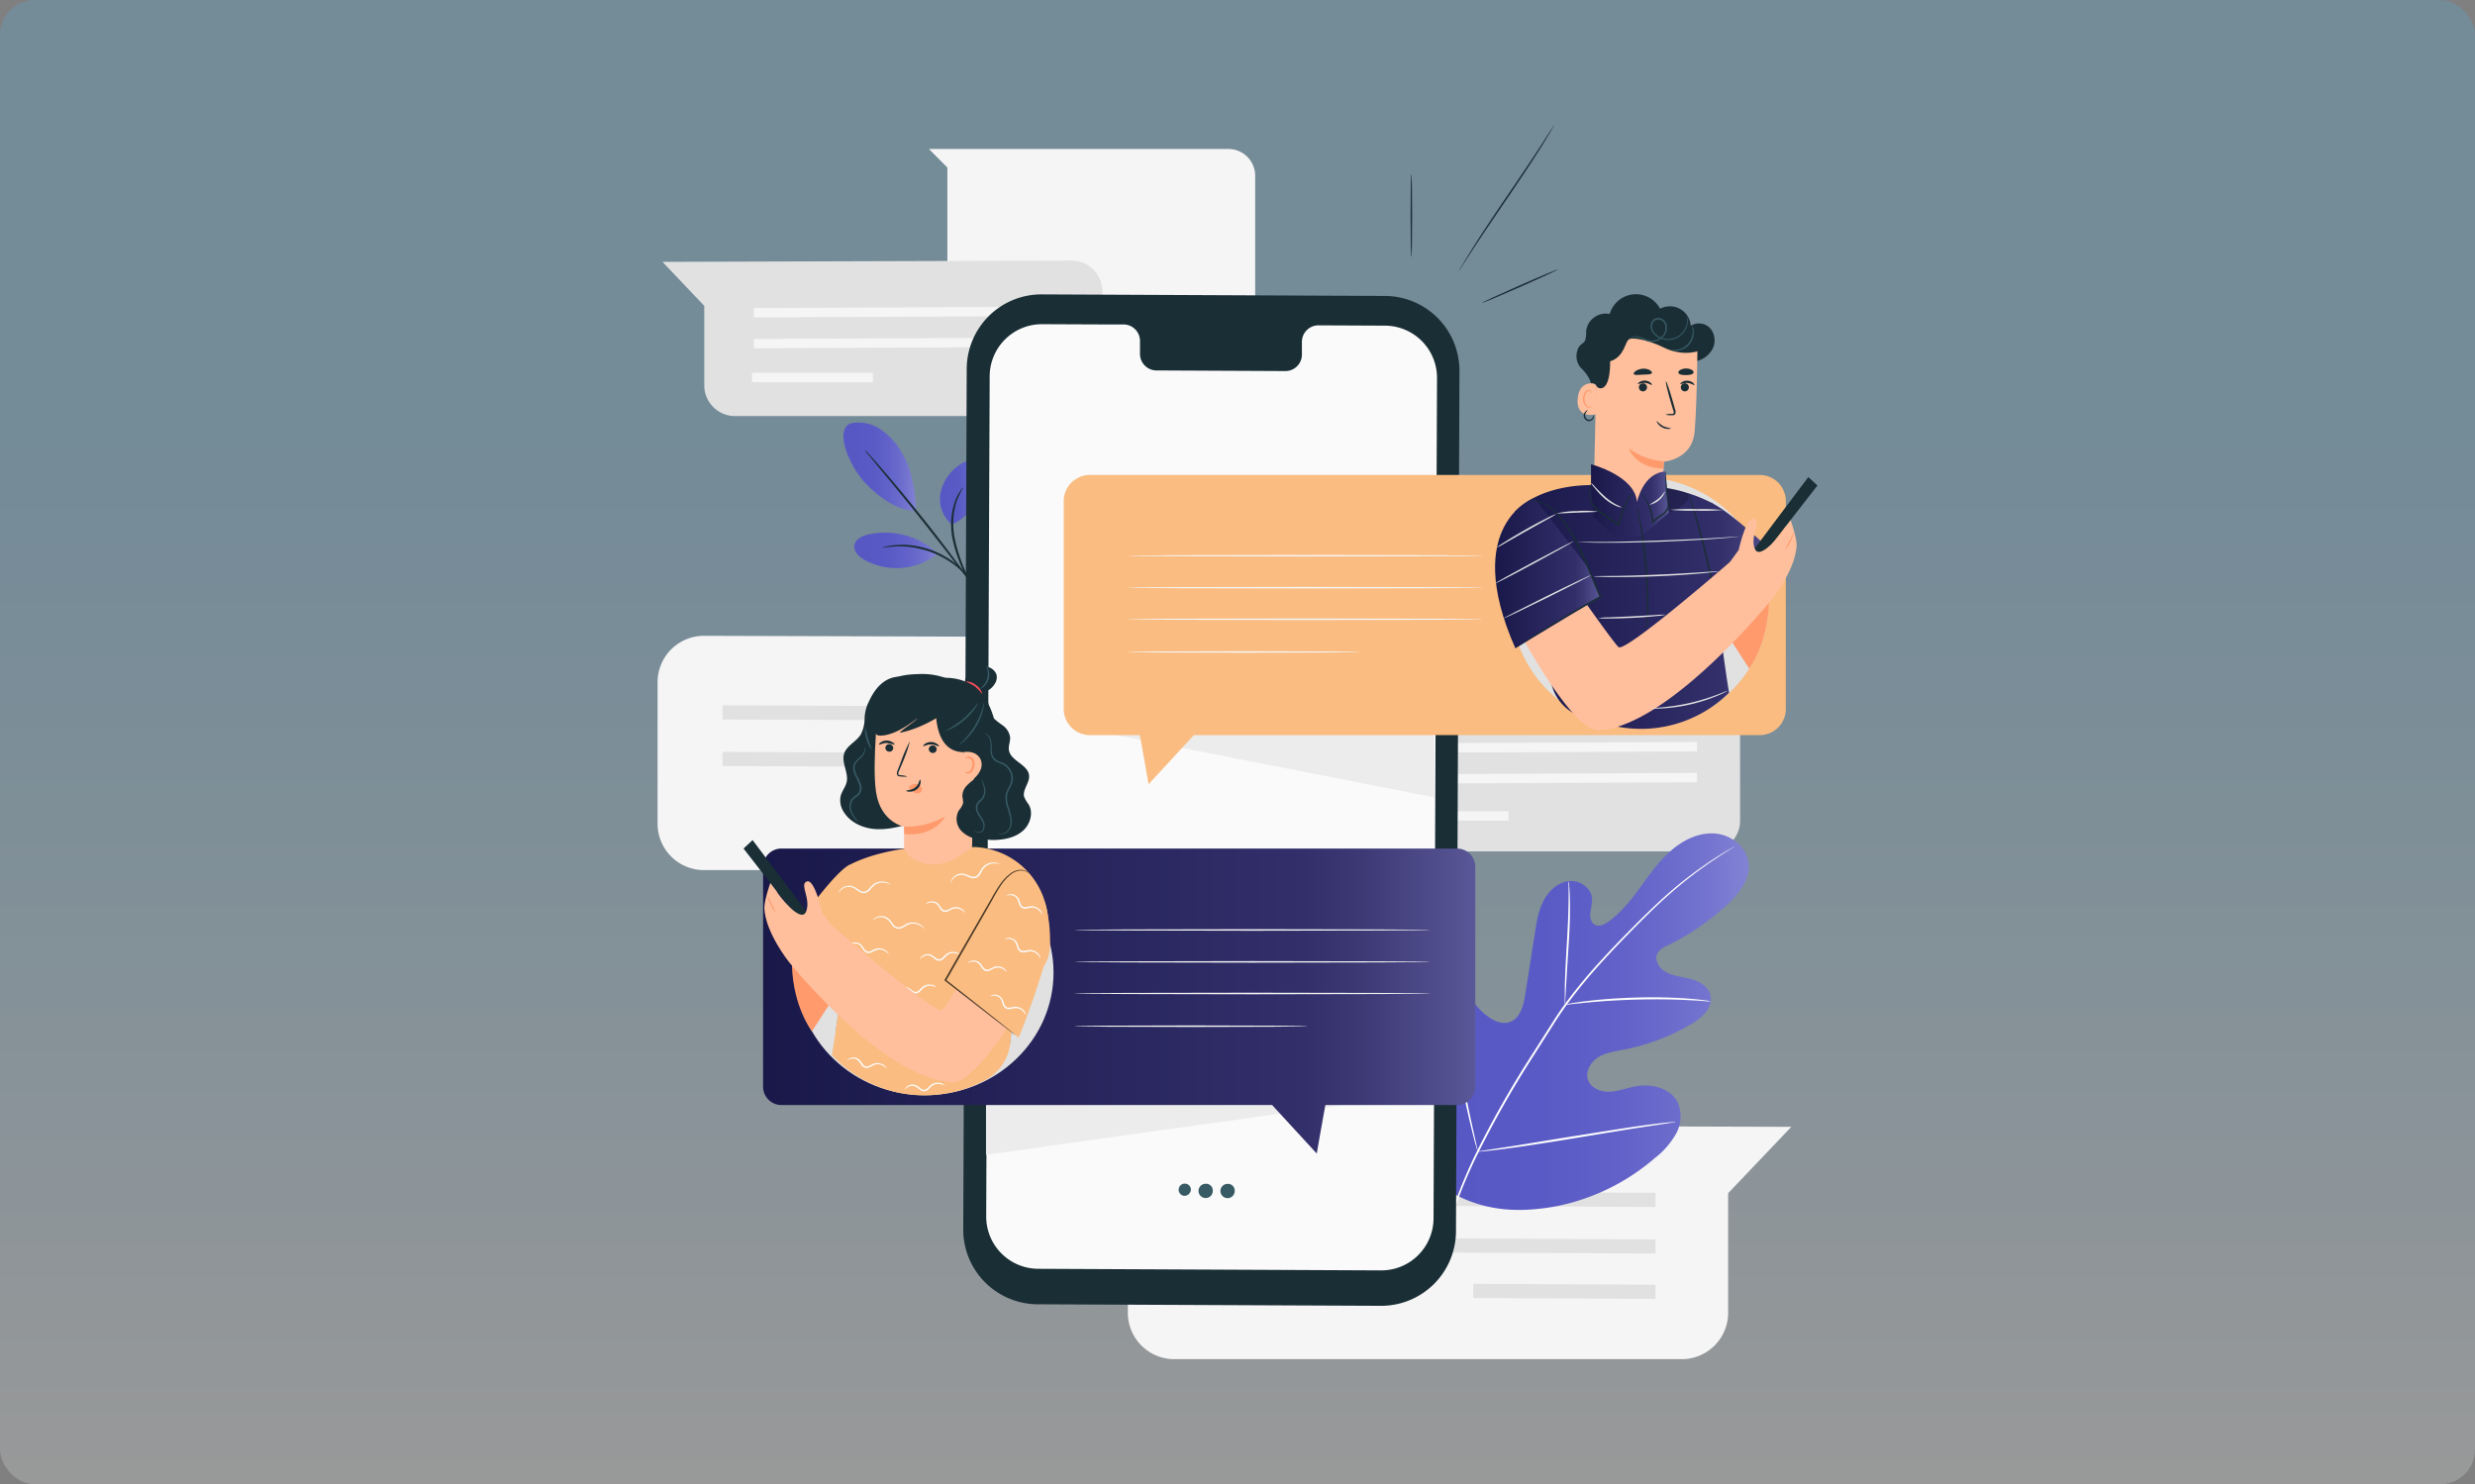
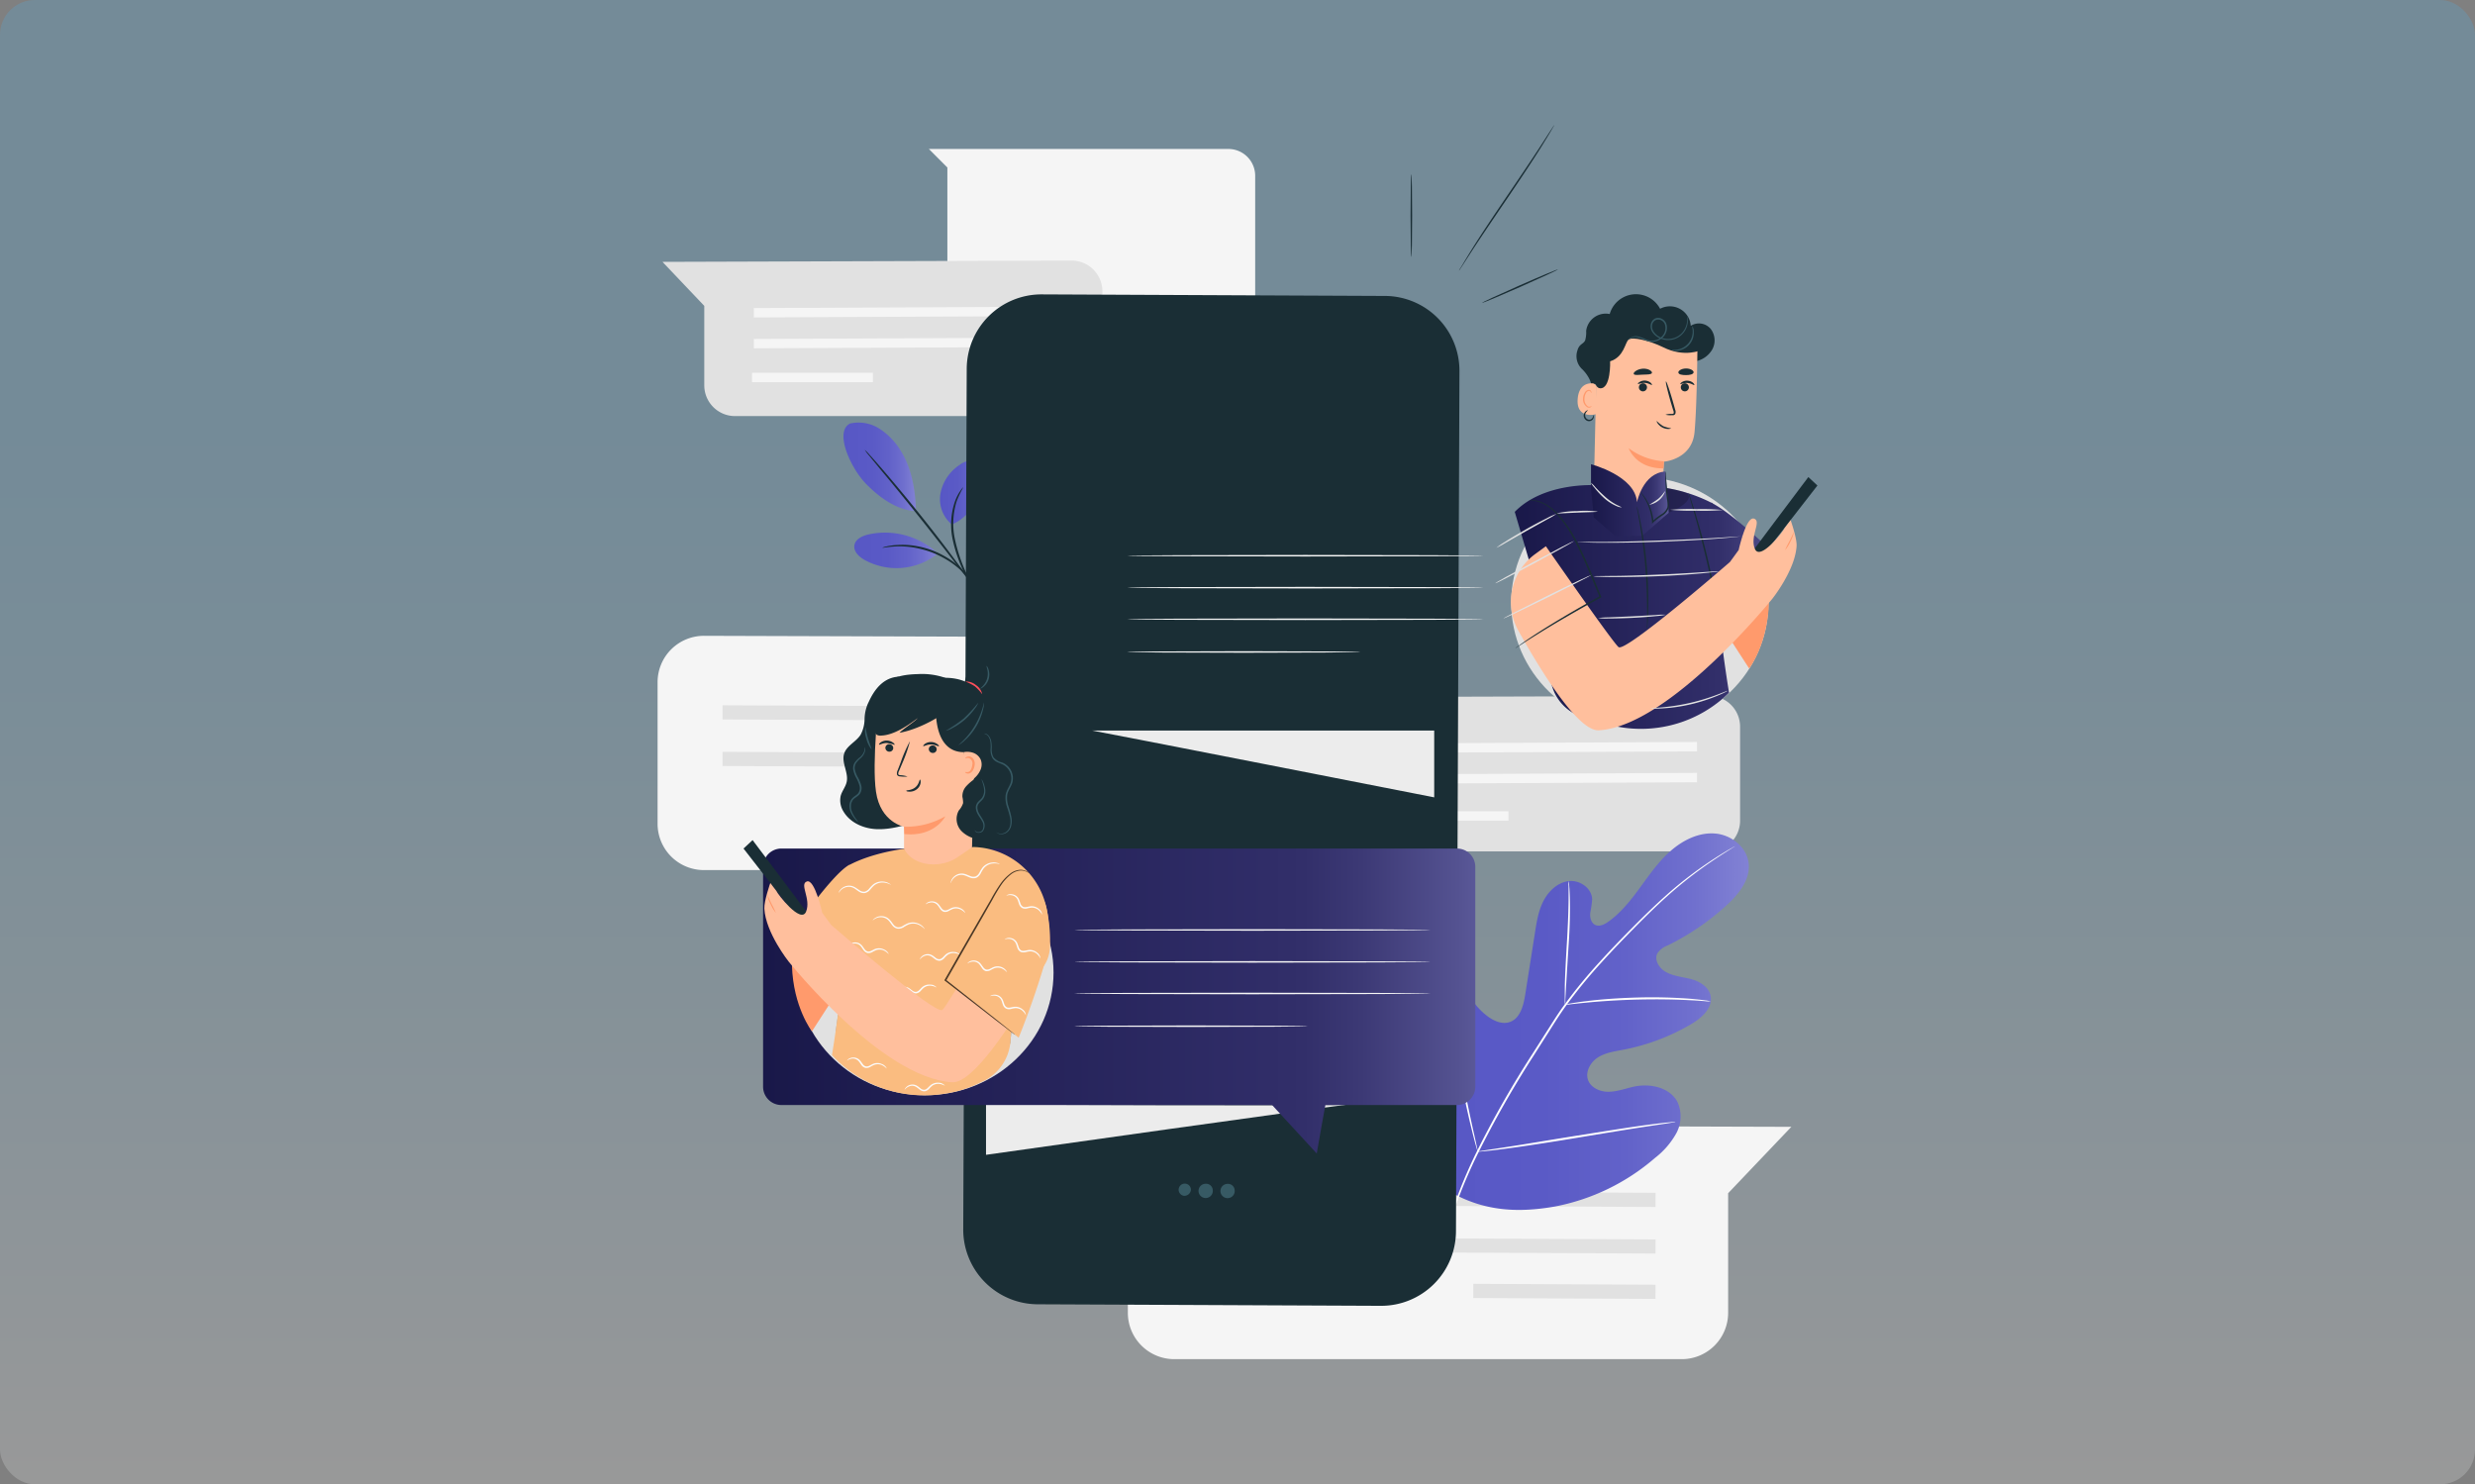
<svg xmlns="http://www.w3.org/2000/svg" xmlns:xlink="http://www.w3.org/1999/xlink" id="Layer_1" data-name="Layer 1" viewBox="0 0 710.76 426.26">
  <rect x="0" y="0" width="710.76" height="426.26" fill="#808080" stroke="none" />
  <defs>
    <style>.cls-1,.cls-18,.cls-19{opacity:0.2;}.cls-1{fill:url(#linear-gradient);}.cls-2{fill:#f5f5f5;}.cls-3{fill:#e1e1e1;}.cls-4{fill:url(#linear-gradient-2);}.cls-5{fill:#fff;}.cls-6{fill:url(#linear-gradient-3);}.cls-7{fill:url(#linear-gradient-4);}.cls-8{fill:url(#linear-gradient-5);}.cls-9{fill:#1a2e35;}.cls-10{fill:#fafafa;}.cls-11{fill:#375a64;}.cls-12{fill:#ececec;}.cls-13{fill:#fabc80;}.cls-14{fill:url(#linear-gradient-6);}.cls-15{fill:#ff9a6c;}.cls-16{fill:#ffbf9d;}.cls-17{fill:url(#linear-gradient-7);}.cls-20{fill:url(#linear-gradient-8);}.cls-21{fill:url(#linear-gradient-9);}.cls-22{fill:#ff4f5b;}.cls-23{opacity:0.3;}.cls-24{opacity:0.7;}</style>
    <linearGradient id="linear-gradient" x1="355.38" y1="428.44" x2="355.38" y2="112.72" gradientUnits="userSpaceOnUse">
      <stop offset="0" stop-color="#fff" />
      <stop offset="0.19" stop-color="#d2eefe" />
      <stop offset="0.47" stop-color="#95d7fc" />
      <stop offset="0.71" stop-color="#69c6fb" />
      <stop offset="0.89" stop-color="#4ebcfa" />
      <stop offset="1" stop-color="#44b8fa" />
    </linearGradient>
    <linearGradient id="linear-gradient-2" x1="403.93" y1="293.42" x2="502.17" y2="293.42" gradientUnits="userSpaceOnUse">
      <stop offset="0" stop-color="#5757c5" />
      <stop offset="0.4" stop-color="#5a5ac6" />
      <stop offset="0.64" stop-color="#6262c9" />
      <stop offset="0.84" stop-color="#7070ce" />
      <stop offset="1" stop-color="#8282d4" />
    </linearGradient>
    <linearGradient id="linear-gradient-3" x1="269.96" y1="141.49" x2="282.59" y2="141.49" xlink:href="#linear-gradient-2" />
    <linearGradient id="linear-gradient-4" x1="245.36" y1="158.06" x2="269.24" y2="158.06" xlink:href="#linear-gradient-2" />
    <linearGradient id="linear-gradient-5" x1="242.2" y1="134.05" x2="263.03" y2="134.05" xlink:href="#linear-gradient-2" />
    <linearGradient id="linear-gradient-6" x1="219.19" y1="287.47" x2="423.67" y2="287.47" gradientUnits="userSpaceOnUse">
      <stop offset="0" stop-color="#191849" />
      <stop offset="0.71" stop-color="#302d68" />
      <stop offset="0.76" stop-color="#322f6a" />
      <stop offset="0.84" stop-color="#3c3975" />
      <stop offset="0.98" stop-color="#555392" />
      <stop offset="1" stop-color="#5a5898" />
    </linearGradient>
    <linearGradient id="linear-gradient-7" x1="435" y1="174.3" x2="511.95" y2="174.3" xlink:href="#linear-gradient-6" />
    <linearGradient id="linear-gradient-8" x1="456.9" y1="143.61" x2="479.22" y2="143.61" xlink:href="#linear-gradient-6" />
    <linearGradient id="linear-gradient-9" x1="429.34" y1="164.58" x2="459.62" y2="164.58" xlink:href="#linear-gradient-6" />
  </defs>
  <rect class="cls-1" width="710.76" height="426.26" rx="10" />
  <path class="cls-2" d="M188.84,195.91v40.65a13.31,13.31,0,0,0,13.32,13.31H347.91a13.32,13.32,0,0,0,13.32-13.31V202.21l18.14-19.07-177.17-.55A13.32,13.32,0,0,0,188.84,195.91Z" />
  <polygon class="cls-3" points="339.74 207.22 207.48 206.61 207.49 202.54 339.75 203.15 339.74 207.22" />
  <polygon class="cls-3" points="339.74 220.59 207.48 219.98 207.49 215.91 339.75 216.53 339.74 220.59" />
  <rect class="cls-3" x="311.55" y="205.3" width="4.07" height="52.33" transform="translate(80.58 543.91) rotate(-89.72)" />
  <path class="cls-2" d="M323.89,336.36V377a13.33,13.33,0,0,0,13.32,13.32H483A13.32,13.32,0,0,0,496.28,377V342.66l18.15-19.06-177.18-.55A13.31,13.31,0,0,0,323.89,336.36Z" />
  <polygon class="cls-3" points="475.43 346.62 343.17 346.01 343.18 341.94 475.44 342.55 475.43 346.62" />
  <polygon class="cls-3" points="475.43 359.99 343.17 359.38 343.18 355.31 475.44 355.93 475.43 359.99" />
  <rect class="cls-3" x="447.24" y="344.7" width="4.07" height="52.33" transform="translate(76.2 818.31) rotate(-89.72)" />
  <path class="cls-2" d="M266.75,42.78h86a7.71,7.71,0,0,1,7.71,7.71V92.54a7.71,7.71,0,0,1-7.71,7.7H279.76a7.7,7.7,0,0,1-7.7-7.7V48.1Z" />
  <path class="cls-3" d="M316.58,83.66v27a8.83,8.83,0,0,1-8.83,8.83H211.08a8.83,8.83,0,0,1-8.83-8.83V87.84l-12-12.64,117.51-.37A8.83,8.83,0,0,1,316.58,83.66Z" />
  <polygon class="cls-2" points="216.5 91.16 304.22 90.76 304.21 88.06 216.49 88.47 216.5 91.16" />
  <polygon class="cls-2" points="216.5 100.03 304.22 99.63 304.21 96.93 216.49 97.34 216.5 100.03" />
  <rect class="cls-2" x="216.49" y="105.9" width="34.71" height="2.7" transform="matrix(1, 0, 0, 1, -0.53, 1.15)" />
  <path class="cls-3" d="M499.71,208.68v27a8.83,8.83,0,0,1-8.83,8.83H394.21a8.83,8.83,0,0,1-8.83-8.83V212.86l-12-12.64,117.51-.37A8.83,8.83,0,0,1,499.71,208.68Z" />
  <polygon class="cls-2" points="399.63 216.18 487.35 215.78 487.34 213.08 399.62 213.49 399.63 216.18" />
  <polygon class="cls-2" points="399.63 225.05 487.35 224.65 487.34 221.95 399.62 222.36 399.63 225.05" />
  <rect class="cls-2" x="399.62" y="230.92" width="34.71" height="2.7" transform="matrix(1, 0, 0, 1, -1.14, 2.06)" />
  <path class="cls-4" d="M416.9,342.52c-14.45-14.07-14.68-35.83-10.92-54.74.62-3.16.82-6.56,2.79-9.1s5.8-3.87,8.42-2.06c2.18,1.49,2.76,4.4,3.71,6.89a18.8,18.8,0,0,0,6.28,8.33c1.85,1.38,4.24,2.43,6.42,1.65,3-1.06,3.93-4.79,4.42-7.95q1.39-8.84,2.78-17.67c.5-3.16,1-6.39,2.49-9.22s4.1-5.27,7.24-5.62,6.57,2,6.7,5.19a31.11,31.11,0,0,1-.55,3.94c-.13,1.33.24,2.88,1.43,3.45s2.61-.11,3.7-.88c3.78-2.66,6.67-6.4,9.4-10.15s5.43-7.6,9-10.59,8.07-5.08,12.64-4.59,8.92,4.06,9.34,8.69-2.92,8.73-6.34,11.87a71.47,71.47,0,0,1-17,11.58,5.85,5.85,0,0,0-2.89,2.24c-1,2,.62,4.41,2.59,5.44,2.22,1.17,4.82,1.34,7.23,2s4.9,2.21,5.45,4.69c.77,3.44-2.48,6.38-5.5,8.16a61.07,61.07,0,0,1-19.56,7.39c-2.46.47-5,.81-7.17,2.14s-3.73,4-3,6.39,3.55,3.6,6.06,3.54,4.9-1,7.36-1.51c4.61-.93,10.16.29,12.33,4.49a10.12,10.12,0,0,1-.39,9,23.16,23.16,0,0,1-6.06,7,61.61,61.61,0,0,1-28.91,14c-10.63,1.84-20.11,1.26-29.52-4" />
  <path class="cls-5" d="M414.35,356.58a140.86,140.86,0,0,1,9.41-25.18A287.43,287.43,0,0,1,440,302.78c1.57-2.46,3.11-4.89,4.64-7.28s3-4.76,4.66-7a144.36,144.36,0,0,1,10.07-12.25c3.39-3.74,6.74-7.16,9.9-10.34s6.18-6.08,9-8.61a113,113,0,0,1,14.34-10.92c1.79-1.15,3.21-2,4.17-2.56l1.11-.63.38-.2a2,2,0,0,1-.35.25l-1.08.68c-.94.6-2.34,1.48-4.11,2.66a120.66,120.66,0,0,0-14.19,11c-2.82,2.54-5.81,5.45-8.95,8.64s-6.48,6.62-9.85,10.36a144.62,144.62,0,0,0-10,12.22c-1.61,2.22-3.11,4.56-4.64,7l-4.63,7.28a294.37,294.37,0,0,0-16.23,28.54,142.47,142.47,0,0,0-9.5,25.05" />
  <path class="cls-5" d="M449.45,288.52a6.09,6.09,0,0,1-.08-1.39c0-.9,0-2.21,0-3.81.07-3.22.31-7.66.6-12.55s.47-9.33.49-12.54c0-1.6,0-2.9,0-3.8a6.22,6.22,0,0,1,0-1.4,6.66,6.66,0,0,1,.18,1.39c.08.9.15,2.2.19,3.81.09,3.22,0,7.67-.32,12.57s-.57,9.19-.78,12.53c-.08,1.51-.15,2.78-.21,3.8A6.25,6.25,0,0,1,449.45,288.52Z" />
  <path class="cls-5" d="M491.29,287.58a8.24,8.24,0,0,1-1.65-.07c-1.06-.08-2.59-.2-4.48-.28-3.78-.21-9-.32-14.8-.18s-11,.51-14.79.88c-1.89.17-3.41.35-4.47.46a8.07,8.07,0,0,1-1.65.13,9.9,9.9,0,0,1,1.62-.36c1.05-.18,2.57-.43,4.46-.65,3.77-.48,9-.9,14.82-1.05a146.77,146.77,0,0,1,14.84.34c1.89.15,3.42.33,4.47.48A9.55,9.55,0,0,1,491.29,287.58Z" />
  <path class="cls-5" d="M424.39,330.74a2.1,2.1,0,0,1-.2-.54c-.12-.43-.27-.95-.46-1.59-.38-1.37-.89-3.38-1.49-5.86-1.2-5-2.63-11.89-4.12-19.55s-2.85-14.58-3.94-19.57c-.54-2.42-1-4.42-1.31-5.9-.14-.65-.26-1.18-.35-1.61a2.23,2.23,0,0,1-.08-.57,2.18,2.18,0,0,1,.19.54c.13.43.28,1,.46,1.58.39,1.37.89,3.38,1.49,5.87,1.2,5,2.64,11.89,4.12,19.54s2.85,14.58,3.95,19.57c.53,2.43,1,4.42,1.31,5.91.14.64.25,1.17.34,1.61A2,2,0,0,1,424.39,330.74Z" />
  <path class="cls-5" d="M481.17,322.18a2,2,0,0,1-.57.14l-1.65.27-6.08.92c-5.14.78-12.22,1.95-20,3.24s-14.93,2.4-20.08,3.08c-2.58.34-4.67.59-6.11.73l-1.67.16a2.32,2.32,0,0,1-.58,0,2,2,0,0,1,.57-.14l1.65-.26,6.08-.93c5.14-.78,12.22-2,20.05-3.24s14.92-2.4,20.07-3.08c2.58-.34,4.66-.59,6.11-.73l1.67-.16A2.32,2.32,0,0,1,481.17,322.18Z" />
  <path class="cls-6" d="M273.36,150.64a9.49,9.49,0,0,1-3.27-9,12.63,12.63,0,0,1,5.43-8.09,5.34,5.34,0,0,1,4.33-1.13,4.05,4.05,0,0,1,2.63,3.17,8.28,8.28,0,0,1-.49,4.25c-1.62,4.67-4.05,8.9-8.63,10.76" />
  <path class="cls-7" d="M269,158.63a22.22,22.22,0,0,0-19.64-5.14c-1.74.4-3.71,1.33-4,3.1s1.3,3.27,2.85,4.17a19,19,0,0,0,21-1.69" />
  <path class="cls-8" d="M244,121.65a11.12,11.12,0,0,1,8.59,1.48,19.54,19.54,0,0,1,6.14,6.42c3.1,4.88,4.19,11.45,4.32,17.23-6.41-.26-11.89-5.3-14.51-8-4.15-4.32-9-14.64-4.54-17.09" />
  <path class="cls-9" d="M278.73,167.36a24,24,0,0,1-1.6-2.42,41,41,0,0,1-3.61-10.3,20.52,20.52,0,0,1,.8-10.87,13.28,13.28,0,0,1,1.55-2.94,4.16,4.16,0,0,1,.79-.93,29.94,29.94,0,0,0-1.91,4,21.38,21.38,0,0,0-.59,10.59,46.57,46.57,0,0,0,3.39,10.23" />
  <path class="cls-9" d="M278.79,167.44c-.85-1.11-2-2.56-3.34-4.31-2.81-3.65-6.7-8.67-11.08-14.17S256,138.55,253,135l-3.46-4.22a10.47,10.47,0,0,1-1.2-1.6,12.8,12.8,0,0,1,1.4,1.44c.87.95,2.1,2.34,3.61,4.08,3,3.49,7.1,8.36,11.49,13.86s8.22,10.57,10.94,14.29c1.36,1.86,2.44,3.38,3.18,4.44" />
  <path class="cls-9" d="M253.4,157.29a3.42,3.42,0,0,1,1.11-.34,8.62,8.62,0,0,1,1.34-.26,14.65,14.65,0,0,1,1.8-.19,22.83,22.83,0,0,1,4.71.18,26.93,26.93,0,0,1,5.6,1.45,27.6,27.6,0,0,1,5.11,2.71,23.13,23.13,0,0,1,3.59,3,15,15,0,0,1,1.2,1.36,9.69,9.69,0,0,1,.82,1.1c.41.62.35.91.32.94a38.92,38.92,0,0,0-2.66-3.07,26,26,0,0,0-3.61-2.89,29,29,0,0,0-5-2.59,28.38,28.38,0,0,0-5.44-1.47,26.14,26.14,0,0,0-4.61-.32C255,157,253.42,157.41,253.4,157.29Z" />
  <path class="cls-9" d="M396.55,375,298,374.56A21.46,21.46,0,0,1,276.62,353l1-247.08a21.46,21.46,0,0,1,21.57-21.38l98.56.45a21.48,21.48,0,0,1,21.37,21.56l-1,247.09A21.48,21.48,0,0,1,396.55,375Z" />
-   <path class="cls-10" d="M397.65,93.52l-19.11-.09a4.75,4.75,0,0,0-4.66,4.83v3.47a4.75,4.75,0,0,1-4.66,4.83L332,106.38a4.75,4.75,0,0,1-4.62-4.87V98.05a4.76,4.76,0,0,0-4.62-4.88l-6.72,0-16.72-.07a15,15,0,0,0-15.11,15l-1,241.17a15,15,0,0,0,15,15.1l98.36.46a15,15,0,0,0,15.11-15l1-241.17A15,15,0,0,0,397.65,93.52Z" />
  <path class="cls-11" d="M342,341.68a1.89,1.89,0,0,1-2,1.73,1.76,1.76,0,1,1,2-1.73Z" />
  <path class="cls-11" d="M348.27,341.71a2.05,2.05,0,1,1-2-1.76A1.9,1.9,0,0,1,348.27,341.71Z" />
  <path class="cls-11" d="M354.56,341.73a2.05,2.05,0,1,1-2-1.75A1.91,1.91,0,0,1,354.56,341.73Z" />
  <path class="cls-12" d="M313.58,209.79c1.6.22,98.29,19.19,98.29,19.19V209.79Z" />
  <path class="cls-12" d="M283.16,331.64s105.18-14.88,104.26-14.43-104.26,0-104.26,0Z" />
  <path class="cls-9" d="M405.31,50.05c.12,0,.22,5.32.22,11.88s-.1,11.87-.22,11.87-.23-5.31-.23-11.87S405.18,50.05,405.31,50.05Z" />
  <path class="cls-9" d="M447.39,77.38c.05.11-4.77,2.35-10.77,5s-10.91,4.7-11,4.59,4.78-2.35,10.78-5S447.34,77.27,447.39,77.38Z" />
  <path class="cls-9" d="M446.33,35.93a2.55,2.55,0,0,1-.23.46l-.73,1.26c-.64,1.09-1.59,2.65-2.78,4.57-2.39,3.83-5.83,9-9.72,14.72S425.49,67.8,423,71.59c-1.2,1.86-2.19,3.38-2.9,4.49l-.8,1.21c-.19.28-.29.42-.31.41a2.73,2.73,0,0,1,.23-.45L420,76c.64-1.09,1.59-2.65,2.78-4.57,2.39-3.83,5.83-9,9.73-14.73s7.37-10.86,9.82-14.64l2.9-4.49c.33-.5.6-.9.8-1.22A3.56,3.56,0,0,1,446.33,35.93Z" />
-   <path class="cls-13" d="M505.33,136.39H313a7.53,7.53,0,0,0-7.52,7.53v59.67a7.52,7.52,0,0,0,7.52,7.52h14.34c1.15,6.24,2.5,14.1,2.5,14.1l13-14.1H505.33a7.52,7.52,0,0,0,7.52-7.52V143.92A7.53,7.53,0,0,0,505.33,136.39Z" />
  <path class="cls-2" d="M426,168.76c0,.13-22.9.23-51.13.23s-51.14-.1-51.14-.23,22.89-.22,51.14-.22S426,168.64,426,168.76Z" />
  <path class="cls-2" d="M426,159.59c0,.12-22.9.22-51.13.22s-51.14-.1-51.14-.22,22.89-.22,51.14-.22S426,159.47,426,159.59Z" />
  <path class="cls-2" d="M426,177.83c0,.13-22.9.23-51.13.23s-51.14-.1-51.14-.23,22.89-.22,51.14-.22S426,177.71,426,177.83Z" />
  <path class="cls-2" d="M390.68,187.23c0,.12-15,.22-33.5.22s-33.49-.1-33.49-.22,15-.22,33.49-.22S390.68,187.11,390.68,187.23Z" />
  <path class="cls-14" d="M418.41,243.68h-194a5.26,5.26,0,0,0-5.27,5.26v63.13a5.27,5.27,0,0,0,5.27,5.27H365.32l12.82,13.93s1.35-7.83,2.48-13.93h37.79a5.26,5.26,0,0,0,5.26-5.27V248.94A5.25,5.25,0,0,0,418.41,243.68Z" />
  <path class="cls-2" d="M410.8,276.23c0,.12-22.89.22-51.13.22s-51.14-.1-51.14-.22,22.89-.22,51.14-.22S410.8,276.11,410.8,276.23Z" />
  <path class="cls-2" d="M410.8,267.06c0,.12-22.89.22-51.13.22s-51.14-.1-51.14-.22,22.89-.22,51.14-.22S410.8,266.94,410.8,267.06Z" />
  <path class="cls-2" d="M410.8,285.3c0,.13-22.89.23-51.13.23s-51.14-.1-51.14-.23,22.89-.22,51.14-.22S410.8,285.18,410.8,285.3Z" />
  <path class="cls-2" d="M375.52,294.7c0,.12-15,.22-33.49.22s-33.5-.1-33.5-.22,15-.22,33.5-.22S375.52,294.58,375.52,294.7Z" />
  <path class="cls-9" d="M457,111.08c.11-1.56-1.28-3.73-2.58-5a5.09,5.09,0,0,1-1.42-5.44c.52-1.93,1.75-1.79,2.23-2.93a8.45,8.45,0,0,0,.28-2.72,5.68,5.68,0,0,1,6.76-4.81,7.84,7.84,0,0,1,14.47-1.51,6,6,0,0,1,8.8,4.9,4.4,4.4,0,0,1,5.72.87,5.41,5.41,0,0,1,.41,6,7.09,7.09,0,0,1-5.13,3.38,10.42,10.42,0,0,1-6.16-1.12,20.14,20.14,0,0,1-5.05-3.82" />
  <ellipse class="cls-3" cx="470.92" cy="173.07" rx="36.94" ry="36.07" />
  <path class="cls-15" d="M508,173.1l-4.09-10.49-14.65,9.21L502.33,192S507.64,185.06,508,173.1Z" />
  <path class="cls-16" d="M467.56,150.4h0a9.84,9.84,0,0,0,9.87-9.3c.22-4.34.4-8.52.4-8.52s8.06-.58,8.8-8.47.85-26.1.85-26.1h0a28,28,0,0,0-28.08,1.22l-.77.49-.93,40.78A9.84,9.84,0,0,0,467.56,150.4Z" />
  <path class="cls-9" d="M472.18,110.13a1.15,1.15,0,0,1,.74,1.45,1.16,1.16,0,1,1-.74-1.45Z" />
  <path class="cls-9" d="M474.39,110.54c-.13.13-.88-.51-2-.58s-1.92.44-2,.29.09-.3.45-.54a2.72,2.72,0,0,1,3.21.23C474.35,110.23,474.46,110.48,474.39,110.54Z" />
  <path class="cls-9" d="M484.21,110.13a1.15,1.15,0,0,1,.74,1.45,1.16,1.16,0,1,1-.74-1.45Z" />
  <path class="cls-9" d="M486.57,110.57c-.13.13-.88-.52-2-.59s-1.93.45-2,.3.09-.31.45-.55a2.69,2.69,0,0,1,1.64-.4,2.65,2.65,0,0,1,1.57.63C486.53,110.25,486.63,110.51,486.57,110.57Z" />
  <path class="cls-9" d="M478.29,119.09a5.16,5.16,0,0,1,1.8-.23c.29,0,.52-.06.56-.21a1.59,1.59,0,0,0-.14-.83c-.23-.74-.45-1.49-.69-2.27-.94-3.25-1.57-5.91-1.4-6s1.06,2.54,2,5.78l.64,2.3a1.76,1.76,0,0,1,.06,1.19.74.74,0,0,1-.53.41,2.2,2.2,0,0,1-.49,0A5.56,5.56,0,0,1,478.29,119.09Z" />
  <path class="cls-15" d="M477.85,132.47a18.7,18.7,0,0,1-10.14-3.76s2,5.87,10,5.8Z" />
  <path class="cls-16" d="M458.44,111.3a1.2,1.2,0,0,0-1.13-1.22c-1.48-.07-3.93.47-4.24,4.53-.44,5.8,5.23,4.46,5.25,4.3S458.41,113.55,458.44,111.3Z" />
  <path class="cls-15" d="M457.08,116.6s-.11.06-.29.13a1.07,1.07,0,0,1-.76,0,2.53,2.53,0,0,1-1-2.34,3.26,3.26,0,0,1,.39-1.42,1.19,1.19,0,0,1,.83-.72.51.51,0,0,1,.58.32c.07.17,0,.28.05.3s.14-.09.11-.34a.7.7,0,0,0-.21-.38.81.81,0,0,0-.55-.19,1.44,1.44,0,0,0-1.13.82,3.45,3.45,0,0,0-.48,1.59,2.62,2.62,0,0,0,1.3,2.62,1.1,1.1,0,0,0,.94-.08C457.06,116.74,457.1,116.61,457.08,116.6Z" />
  <path class="cls-9" d="M469.2,107.45c.29.37,1.3.2,2.61.14s2.33,0,2.57-.46-1-1.39-2.68-1.25S468.87,107.07,469.2,107.45Z" />
  <path class="cls-9" d="M482,107.07c.15.5,1.12.65,2.18.65s2-.2,2.17-.71-.82-1.21-2.19-1.19S481.81,106.57,482,107.07Z" />
  <path class="cls-9" d="M488.6,100.5s-4.78,2.32-11-.79c-4.08-2-8.84-3-9.89-2.21s-1.27,5-5.32,6.26c0,0,.28,8-2.92,7.74s-1.2-12.72-1.2-12.72L466.09,95l8.55-1.61,8.05,1.14,6.23,1.7Z" />
  <path class="cls-17" d="M435,147c8.37-8.6,23.1-7.66,23.1-7.66L470.31,148l6.92-8.06a44.67,44.67,0,0,1,14.1,4.36l.47.14v.1c5.36,2.91,12.94,9.88,20.16,16.65l-8.64,8-9.57,8.5a.24.24,0,0,1,0,.17c-.1.51,1.33,12.2,2.79,21.08a36,36,0,0,1-32.15,9.71c-3.92-.69-5.81-1.64-9.43-2.59a13.15,13.15,0,0,1-9.73-11.57h0c-.65-7.44-1.14-16.65-1.14-16.65" />
  <path class="cls-9" d="M484.89,141.48a10.19,10.19,0,0,1,.53,1.37c.31.89.73,2.19,1.24,3.81,1,3.23,2.29,7.72,3.5,12.74s2.12,9.61,2.7,12.94c.29,1.66.5,3,.63,3.95a9.71,9.71,0,0,1,.16,1.46,8.44,8.44,0,0,1-.33-1.43c-.2-1-.46-2.32-.77-3.92-.65-3.32-1.61-7.89-2.82-12.9s-2.44-9.5-3.37-12.75c-.46-1.57-.83-2.87-1.11-3.85A9.17,9.17,0,0,1,484.89,141.48Z" />
  <path class="cls-9" d="M492.75,172.24c-.08-.09,3.57-3.2,8.15-6.93s8.36-6.68,8.44-6.58-3.58,3.19-8.16,6.93S492.83,172.34,492.75,172.24Z" />
  <path class="cls-18" d="M446.05,158.78l-7.49,24.63,2.79,1.45,2.75-7S446.92,163.26,446.05,158.78Z" />
  <g class="cls-19">
    <path d="M484.08,141.49c4,2.13-6.08,7.25-10.65,7.11l3.32-8.75S482.72,140.78,484.08,141.49Z" />
  </g>
  <path class="cls-20" d="M456.9,139.85v-6.53s12.74,3.28,13.2,10.91c0,0,1.63-8.43,8.19-8.83l.93,11.85-7.64,6.65h-7.75l-6.13-5.29-.8-8.24" />
  <path class="cls-9" d="M473,180.8a8,8,0,0,1,0-1.4c0-.9,0-2.21,0-3.82,0-3.22-.09-7.67-.49-12.57s-1.05-9.31-1.59-12.48c-.27-1.53-.5-2.8-.67-3.76a9,9,0,0,1-.21-1.39,8.62,8.62,0,0,1,.38,1.35c.22.88.5,2.15.81,3.74a118.07,118.07,0,0,1,1.72,12.5,116.53,116.53,0,0,1,.36,12.62c0,1.61-.11,2.92-.18,3.82A8.82,8.82,0,0,1,473,180.8Z" />
-   <path class="cls-9" d="M469.52,142a1.6,1.6,0,0,0-.76.07c-.49.16-.92.77-1.28,1.63a36.9,36.9,0,0,0-2.42,7.05l-.07.29-.26-.15c-.76-.46-1.54-1-2.33-1.49a49.39,49.39,0,0,1-4.13-3.14,5.31,5.31,0,0,1-1.4-1.84,5.7,5.7,0,0,1-.43-2,11.53,11.53,0,0,1,.28-2.86,3.86,3.86,0,0,1,.28-1,5.57,5.57,0,0,1-.11,1,13.32,13.32,0,0,0-.14,2.81,5.89,5.89,0,0,0,.45,1.84,5,5,0,0,0,1.34,1.68c1.21,1,2.61,2.06,4.11,3.08.78.53,1.56,1,2.31,1.49l-.32.13a32.08,32.08,0,0,1,2.59-7.07,5,5,0,0,1,.67-1.1,1.65,1.65,0,0,1,.81-.55A.89.89,0,0,1,469.52,142Z" />
  <path class="cls-9" d="M478.29,135.4a4.56,4.56,0,0,1,.12,1l.2,2.78c.1,1.17.24,2.56.48,4.09a6.85,6.85,0,0,1,.15,2.51,4.31,4.31,0,0,1-1.67,2.14,18.75,18.75,0,0,0-2.81,2.13l-.34.38,0-.51a15.33,15.33,0,0,0-1.88-6.35c-.81-1.46-1.48-2.21-1.43-2.25a2.72,2.72,0,0,1,.51.51,11.73,11.73,0,0,1,1.15,1.6,14.47,14.47,0,0,1,2.08,6.46l-.38-.13a18.53,18.53,0,0,1,2.86-2.2,3.92,3.92,0,0,0,1.52-1.89,6.88,6.88,0,0,0-.13-2.34c-.22-1.55-.33-3-.39-4.13s-.07-2.13-.06-2.79A4.3,4.3,0,0,1,478.29,135.4Z" />
  <path class="cls-9" d="M519.31,137c-.52.61-19.28,25.7-19.28,25.7l2.64,1.5,19.25-24.77Z" />
  <path class="cls-16" d="M443.94,156.87s19.74,28.41,20.93,29c2.34,1.1,29.34-22.23,31.91-24.46.36-.48,1.09-1.48,2.53-3.47,0,0,2.13-9.74,4.4-9s-1.24,5,.24,8.66,8.26-5.13,8.53-5.92l1.75-2.29s1.83,5.2,1.71,7.37c-.4,7-7,15.23-7,15.23s-29.55,36.6-49.79,37.74c-5.83.33-16.19-16.21-23.12-28.62a17,17,0,0,1,4.84-22Z" />
  <path class="cls-15" d="M512.62,158a25.73,25.73,0,0,1,1.26-2.57c.71-1.42,1.21-2.6,1.28-2.57a10.4,10.4,0,0,1-1,2.68A10.54,10.54,0,0,1,512.62,158Z" />
-   <path class="cls-21" d="M440.6,143s-21.18,7.53-5.43,43.16l24.45-14.76-3.48-8.33Z" />
  <path class="cls-9" d="M439,143.62a7.17,7.17,0,0,1,2.55.21A10.48,10.48,0,0,1,444.3,145a14.71,14.71,0,0,1,3.09,2.54,36.86,36.86,0,0,1,5.76,8.59c1.79,3.47,3.46,7.41,5.17,11.56.52,1.24,1,2.46,1.5,3.62l.08.19-.17.09c-7.08,3.86-13.24,7.47-17.59,10.17-2.18,1.35-3.92,2.46-5.11,3.23l-1.37.88a4.55,4.55,0,0,1-.49.29,2.43,2.43,0,0,1,.44-.36l1.33-.94c1.16-.82,2.88-2,5-3.35,4.32-2.77,10.46-6.43,17.53-10.31l-.09.28-1.51-3.62c-1.71-4.15-3.37-8.08-5.13-11.54a37.74,37.74,0,0,0-5.62-8.57,14.85,14.85,0,0,0-3-2.53,10.49,10.49,0,0,0-2.69-1.22A15.31,15.31,0,0,0,439,143.62Z" />
  <path class="cls-11" d="M484.55,90.8a1.59,1.59,0,0,1,.1.37,4.9,4.9,0,0,1,.06,1.11,5.65,5.65,0,0,1-7.31,5.13,5,5,0,0,1-2.92-2.11,2.94,2.94,0,0,1-.44-1.93,2.47,2.47,0,0,1,1-1.76,2.14,2.14,0,0,1,2.05-.13,2.63,2.63,0,0,1,1.4,1.4,3.74,3.74,0,0,1-.56,3.55,4.46,4.46,0,0,1-5.6,1.22,9.58,9.58,0,0,0-2.11-.81,2.67,2.67,0,0,0-1.63.17,9.09,9.09,0,0,0-1.21.8s.07-.11.25-.29a1.87,1.87,0,0,1,.35-.32,2.81,2.81,0,0,1,.54-.35,2.88,2.88,0,0,1,1.74-.26,10,10,0,0,1,2.2.77,6.13,6.13,0,0,0,1.23.41,4,4,0,0,0,1.37,0,4,4,0,0,0,2.54-1.55,3.34,3.34,0,0,0,.48-3.14,2,2,0,0,0-2.8-1.07,2.07,2.07,0,0,0-.85,1.45,2.56,2.56,0,0,0,.37,1.64,4.62,4.62,0,0,0,2.66,2,5.44,5.44,0,0,0,5.36-1.27,5.79,5.79,0,0,0,1.67-3.48A12.79,12.79,0,0,0,484.55,90.8Z" />
  <path class="cls-9" d="M479.93,123s-.26.17-.73.19a3.83,3.83,0,0,1-1.77-.41,3.87,3.87,0,0,1-1.38-1.18c-.26-.39-.33-.68-.28-.7a10.16,10.16,0,0,0,1.86,1.48A10,10,0,0,0,479.93,123Z" />
  <path class="cls-9" d="M457.56,119.21s.28.37,0,1a1.39,1.39,0,0,1-2.2.34,1.6,1.6,0,0,1-.56-1.24,1.72,1.72,0,0,1,.39-1c.41-.48.83-.52.83-.48s-.3.22-.58.67a1.34,1.34,0,0,0,.21,1.74,1.11,1.11,0,0,0,.94.28,1.18,1.18,0,0,0,.7-.46C457.57,119.59,457.49,119.22,457.56,119.21Z" />
  <path class="cls-11" d="M486,93.68a2.69,2.69,0,0,1,.41,1.56,5.19,5.19,0,0,1-4.74,5.47,2.85,2.85,0,0,1-1.61-.18c0-.08.62,0,1.57-.13a5.26,5.26,0,0,0,4.47-5.15C486.08,94.28,485.88,93.7,486,93.68Z" />
  <path class="cls-3" d="M457.1,165.07c0,.11-5.58,3-12.57,6.46s-12.71,6.18-12.77,6.07,5.58-3,12.57-6.47S457,165,457.1,165.07Z" />
  <path class="cls-3" d="M452,155.39c0,.11-5,2.91-11.19,6.26s-11.34,6-11.4,5.86,4.95-2.9,11.19-6.25S451.91,155.29,452,155.39Z" />
  <path class="cls-3" d="M447,147.57a20.22,20.22,0,0,1-2.5,1.48l-6.13,3.42-6.09,3.47a21.44,21.44,0,0,1-2.57,1.38,18.54,18.54,0,0,1,2.4-1.65c1.52-1,3.65-2.24,6-3.59s4.59-2.5,6.2-3.31A17.38,17.38,0,0,1,447,147.57Z" />
  <path class="cls-3" d="M465.75,145.72a4.11,4.11,0,0,1-1.65-.45,12.87,12.87,0,0,1-3.45-2.24,24.35,24.35,0,0,1-2.78-3,6.33,6.33,0,0,1-1-1.39,6.44,6.44,0,0,1,1.2,1.19A39,39,0,0,0,461,142.7a16,16,0,0,0,3.29,2.29A16.71,16.71,0,0,1,465.75,145.72Z" />
  <path class="cls-3" d="M478.2,141.1a5.94,5.94,0,0,1-4.59,3.86,28.82,28.82,0,0,0,2.53-1.65C477.42,142.25,478.08,141,478.2,141.1Z" />
  <path class="cls-3" d="M500.39,153.94l-.48.09-1.37.16c-1.19.14-2.92.3-5.06.47-4.28.34-10.2.67-16.75.91s-12.48.32-16.77.29c-2.15,0-3.89-.06-5.09-.11l-1.38-.07a2.7,2.7,0,0,1-.48-.05,1.72,1.72,0,0,1,.49,0h1.38l5.08,0c4.29,0,10.21-.18,16.75-.41s12.46-.52,16.75-.78l5.07-.33,1.37-.08A1.53,1.53,0,0,1,500.39,153.94Z" />
  <path class="cls-3" d="M493.65,164.05a7.77,7.77,0,0,1-1.4.23c-.91.11-2.22.25-3.85.4-3.25.3-7.75.61-12.72.81s-9.49.25-12.76.22c-1.63,0-2.95-.05-3.86-.09a8.67,8.67,0,0,1-1.42-.11,9.49,9.49,0,0,1,1.42-.07l3.86-.05c3.26,0,7.77-.15,12.74-.35s9.47-.46,12.72-.68l3.85-.26A8.94,8.94,0,0,1,493.65,164.05Z" />
  <path class="cls-3" d="M478.35,176.54a17.38,17.38,0,0,1-2.82.39c-1.76.19-4.19.38-6.87.51s-5.13.18-6.89.18a17.25,17.25,0,0,1-2.85-.12,20.71,20.71,0,0,1,2.84-.2l6.88-.3,6.86-.38A17.67,17.67,0,0,1,478.35,176.54Z" />
  <path class="cls-3" d="M458.8,146.92c0,.13-2.62.16-5.84.29s-5.83.32-5.85.19a28.1,28.1,0,0,1,5.83-.63A27.79,27.79,0,0,1,458.8,146.92Z" />
  <path class="cls-3" d="M494.8,146.46a65,65,0,0,1-7.58.19,64.38,64.38,0,0,1-7.59-.25,65.27,65.27,0,0,1,7.59-.19A64.13,64.13,0,0,1,494.8,146.46Z" />
  <path class="cls-3" d="M496.11,198.38a3.2,3.2,0,0,1-.78.45c-.51.27-1.27.61-2.22,1a48.34,48.34,0,0,1-7.66,2.45,47.67,47.67,0,0,1-8,1.15c-1,.06-1.86.08-2.44.07a3.53,3.53,0,0,1-.89-.06c0-.08,1.27-.13,3.31-.32A59.83,59.83,0,0,0,493,199.55C494.92,198.83,496.08,198.32,496.11,198.38Z" />
  <ellipse class="cls-3" cx="265.61" cy="279.29" rx="36.94" ry="35.24" />
  <path class="cls-9" d="M258.08,194.33c-5.86.3-8.16,6.41-8.86,7.77a11.92,11.92,0,0,0-.94,4.47,9.7,9.7,0,0,1-1.13,4.42c-1.29,2.06-4,3.12-4.73,5.43-.84,2.62,1.3,5.42.73,8.11-.3,1.44-1.36,2.63-1.73,4.05a6,6,0,0,0,.79,4.44c1.93,3.3,5.92,5,9.74,5.1s7.56-1,11.22-2.14" />
  <path class="cls-9" d="M283.87,201.92a3.62,3.62,0,0,0,.87,3.77,22.79,22.79,0,0,0,3.17,2.59,5.19,5.19,0,0,1,2.16,3.35c.12,1.25-.51,2.49-.34,3.73.44,3.2,5.53,4.15,5.8,7.37.18,2.14-2,4.1-1.4,6.16a9.9,9.9,0,0,0,1.26,2.11c1.45,2.4.47,5.71-1.62,7.57s-5,2.52-7.81,2.64c-2.35.11-5-.28-6.42-2.18-1.26-1.75-1-4.12-.75-6.27,1.18-10,1-20.1.78-30.17" />
  <path class="cls-16" d="M259.62,248.2c0-5.26,0-10.79,0-10.79s-6.75-1.2-8.05-10c-1.24-8.43.86-26.58.86-26.58h0c9.79-3.86,20.81-2.37,27.66,5.51h0L279,249c-.13,5-4.48,8.79-9.79,8.62h0C263.88,257.4,259.58,253.2,259.62,248.2Z" />
  <path class="cls-9" d="M254.26,214.71a1.14,1.14,0,0,0,1.08,1.16,1.09,1.09,0,0,0,1.18-1,1.13,1.13,0,0,0-1.08-1.15A1.08,1.08,0,0,0,254.26,214.71Z" />
  <path class="cls-9" d="M252.44,213.84c.14.15,1-.48,2.22-.46,2.3.33,2.25.68,2.24.49s-.07-.33-.46-.62a3.11,3.11,0,0,0-1.79-.58,3,3,0,0,0-1.77.55C252.5,213.51,252.37,213.77,252.44,213.84Z" />
  <path class="cls-9" d="M266.73,215.07a1.14,1.14,0,0,0,1.08,1.16,1.08,1.08,0,0,0,1.18-1,1.12,1.12,0,0,0-1.08-1.15A1.08,1.08,0,0,0,266.73,215.07Z" />
  <path class="cls-9" d="M265.15,214.26c.14.15,1-.48,2.22-.46s2.11.64,2.24.49-.07-.33-.46-.62a3.11,3.11,0,0,0-1.79-.58,3,3,0,0,0-1.77.55C265.21,213.93,265.08,214.19,265.15,214.26Z" />
  <path class="cls-9" d="M260.62,223a7.9,7.9,0,0,0-2-.38c-.31,0-.61-.1-.66-.31a1.63,1.63,0,0,1,.22-.92l1-2.36a40.84,40.84,0,0,0,2.14-6.18,39.62,39.62,0,0,0-2.63,6l-.91,2.37a1.85,1.85,0,0,0-.18,1.22.75.75,0,0,0,.51.46,1.8,1.8,0,0,0,.53.08A8,8,0,0,0,260.62,223Z" />
  <path class="cls-15" d="M259.61,237.41a22.5,22.5,0,0,0,11.87-3s-2.94,6-11.77,5.11Z" />
-   <path class="cls-15" d="M261.1,225.94a2.22,2.22,0,0,1,2-.79,2,2,0,0,1,1.38.76,1.29,1.29,0,0,1,.08,1.45,1.48,1.48,0,0,1-1.6.39,4.54,4.54,0,0,1-1.55-.95,1.45,1.45,0,0,1-.34-.36.41.41,0,0,1,0-.46" />
  <path class="cls-9" d="M264.2,223.88c-.2,0-.22,1.31-1.36,2.24s-2.55.76-2.56.95.31.26.91.28a3.25,3.25,0,0,0,2.13-.72,2.84,2.84,0,0,0,1.06-1.87C264.43,224.21,264.29,223.88,264.2,223.88Z" />
  <path class="cls-9" d="M276.25,200c-3.23,4.61-11.79,9.35-17.91,10.44.71-.94,4.48-3.26,5.19-4.2-2.78,2.08-6.75,4.85-10.43,5a2.25,2.25,0,0,1-1.27-.2,1.69,1.69,0,0,1-.64-1.39,36.9,36.9,0,0,1,.25-8,8.9,8.9,0,0,1,3.19-5.71c2.36-1.82,5.74-2.27,8.92-2.35a20.32,20.32,0,0,1,7.86,1.06c2.44,1,4.52,2.87,4.88,5.15" />
  <path class="cls-9" d="M285.51,220.63a48.17,48.17,0,0,0,.88-5.9c.26-4.56-1.05-21.38-16.76-20l-.64,4.78s-2.43,16.38,7.74,16.5a18.28,18.28,0,0,0,5.16,9.63s2.67-.08,3.62-5" />
  <path class="cls-16" d="M276.73,216a5.28,5.28,0,0,1,2.84.22,3.71,3.71,0,0,1,2.06,1.91,3.82,3.82,0,0,1,0,2.82A6.45,6.45,0,0,1,280,223.3a4.39,4.39,0,0,1-1.73,1.12,2.11,2.11,0,0,1-2-.33" />
  <path class="cls-15" d="M277.18,221.72c-.11,0,.3.61,1.16.39a1.85,1.85,0,0,0,1.08-.92,4.27,4.27,0,0,0,.49-1.56,2.45,2.45,0,0,0-.38-1.67,1.61,1.61,0,0,0-1.23-.74c-.89,0-1.17.58-1.07.6s.42-.24,1-.1a1.6,1.6,0,0,1,1,1.84c-.12,1-.5,1.85-1,2.07S277.24,221.65,277.18,221.72Z" />
  <path class="cls-9" d="M278.44,198.26a5.35,5.35,0,0,0,7.25-1.9,3.46,3.46,0,0,0,.5-2.57,3.52,3.52,0,0,0-2.64-2.28,5.37,5.37,0,0,0-4.95,1.19,4.7,4.7,0,0,0-1.28,4.86,4.21,4.21,0,0,0,4.07,2.81" />
  <path class="cls-9" d="M279.87,223.73a12.94,12.94,0,0,0-2.44,2.11,4.21,4.21,0,0,0-1.05,3,8.39,8.39,0,0,1,.2,1.79,6.07,6.07,0,0,1-1.24,2.13,5,5,0,0,0,.8,5.93,8.19,8.19,0,0,0,5.8,2.36,5,5,0,0,0,5.64-5.6" />
  <path class="cls-11" d="M280.94,201.79a5.66,5.66,0,0,1-.92,1.61,18.92,18.92,0,0,1-3,3.31,18.49,18.49,0,0,1-3.73,2.49,6,6,0,0,1-1.73.68,40.89,40.89,0,0,0,5.17-3.51A41.76,41.76,0,0,0,280.94,201.79Z" />
  <path class="cls-11" d="M282.57,201.7a6.8,6.8,0,0,1-.29,2.15,17.28,17.28,0,0,1-5.35,8.9,7.1,7.1,0,0,1-1.77,1.26,21.95,21.95,0,0,0,7.41-12.31Z" />
  <path class="cls-11" d="M248.46,208.81c.13,0,.3,1.47.81,3.22s1.14,3.09,1,3.15a7.39,7.39,0,0,1-1.46-3A7.49,7.49,0,0,1,248.46,208.81Z" />
  <path class="cls-11" d="M286.1,239a2.37,2.37,0,0,0,1.29.42,2.67,2.67,0,0,0,1.51-.48,3,3,0,0,0,1.14-1.72,5.56,5.56,0,0,0,0-2.57,30.05,30.05,0,0,0-.86-2.93,8,8,0,0,1-.38-3.44c.2-1.25,1-2.26,1.41-3.39a4.45,4.45,0,0,0-2.6-5.5c-.48-.21-1-.39-1.46-.64A3,3,0,0,1,285,217.7a5,5,0,0,1-.53-2.68,9.36,9.36,0,0,0-.08-2.17,3.72,3.72,0,0,0-.64-1.47,2.17,2.17,0,0,0-1.15-.71.7.7,0,0,1,.37,0,1.74,1.74,0,0,1,.91.57,3.55,3.55,0,0,1,.75,1.52,9.22,9.22,0,0,1,.16,2.23,4.66,4.66,0,0,0,.52,2.48,4.71,4.71,0,0,0,2.48,1.51,4.85,4.85,0,0,1,2.86,6c-.45,1.22-1.23,2.2-1.4,3.32a7.42,7.42,0,0,0,.35,3.25,28.26,28.26,0,0,1,.82,3,5.81,5.81,0,0,1-.07,2.73,3.24,3.24,0,0,1-1.3,1.84,2.76,2.76,0,0,1-1.65.44,2.09,2.09,0,0,1-1-.33A.8.8,0,0,1,286.1,239Z" />
  <path class="cls-11" d="M279.94,238.4a1.28,1.28,0,0,0,.52.46,1.4,1.4,0,0,0,1.66-.45,2.61,2.61,0,0,0-.14-2.67c-.49-1-1.46-1.91-1.7-3.31a2.4,2.4,0,0,1,.47-2c.42-.52.91-.86,1.23-1.28a3.72,3.72,0,0,0,.59-2.73,11,11,0,0,0-.48-1.93,2.71,2.71,0,0,1-.2-.72s.16.22.36.65a8.59,8.59,0,0,1,.64,2,4,4,0,0,1-.58,3c-.37.49-.86.85-1.21,1.31a1.93,1.93,0,0,0-.38,1.62c.2,1.23,1.1,2.16,1.62,3.21a2.89,2.89,0,0,1,0,3,1.52,1.52,0,0,1-1.08.59,1.49,1.49,0,0,1-.91-.17C279.92,238.74,279.92,238.39,279.94,238.4Z" />
  <path class="cls-11" d="M246.49,236.17s-.28-.22-.7-.69a8.51,8.51,0,0,1-1.49-2.24,4.8,4.8,0,0,1-.36-1.87,3.23,3.23,0,0,1,.76-2.06c.53-.62,1.29-.94,1.76-1.51a2.55,2.55,0,0,0,.35-2.19,9.55,9.55,0,0,0-.94-2.26,8.09,8.09,0,0,1-.83-2.24,3,3,0,0,1,.44-2.15,7.75,7.75,0,0,1,1.3-1.36,3.92,3.92,0,0,0,1.46-2.08,2.45,2.45,0,0,0,0-.94.53.53,0,0,1,.13.23,1.53,1.53,0,0,1,.08.74,3.88,3.88,0,0,1-1.41,2.28,7.41,7.41,0,0,0-1.21,1.33,2.56,2.56,0,0,0-.34,1.88,7.44,7.44,0,0,0,.81,2.11,9.29,9.29,0,0,1,1,2.36,2.91,2.91,0,0,1-.45,2.57c-.58.68-1.34,1-1.79,1.5a2.9,2.9,0,0,0-.69,1.81,4.37,4.37,0,0,0,.28,1.73,9.6,9.6,0,0,0,1.34,2.25A5.59,5.59,0,0,1,246.49,236.17Z" />
  <path class="cls-22" d="M282.07,199.38a13.6,13.6,0,0,0-2.08-2.26,14.15,14.15,0,0,0-2.74-1.39,4.22,4.22,0,0,1,3,1A4.16,4.16,0,0,1,282.07,199.38Z" />
  <path class="cls-11" d="M283.3,191.21c.05,0,.33.3.57,1a4.65,4.65,0,0,1-1.38,5c-.54.45-1,.59-1,.54s.31-.29.76-.77a5.09,5.09,0,0,0,1.29-4.68A6.6,6.6,0,0,1,283.3,191.21Z" />
  <path class="cls-23" d="M240,296.18s21.2,20.13,33.81,16.49,16.33-13.1,16.33-13.1l.3-3.39-1.26-.83-48.52-3.93Z" />
  <path class="cls-15" d="M227.43,277.32l4.09-10.48,14.65,9.2-13,20.14S227.8,289.28,227.43,277.32Z" />
  <path class="cls-13" d="M244,248.35c6.81-3.56,15.64-4.59,15.64-4.59h0c2.57,5.13,10.65,5.79,15.54,2.28l4.12-2.78a13.9,13.9,0,0,1,1.73.07,22,22,0,0,1,19.51,17.54,44.25,44.25,0,0,1,1,11.08c-.54,9.33-10.19,10.17-10.19,10.17s-.5,9.21-1.15,16.66h0a13.9,13.9,0,0,1-8.45,12A34.46,34.46,0,0,1,271,314.14,36.17,36.17,0,0,1,238.92,303c1.47-8.88,2.87-20.37,2.77-20.89a.22.22,0,0,1,0-.17l-9.57-8.49-5.42-4.56s11.9-17.66,17.26-20.57" />
  <path class="cls-10" d="M255.82,254.1a5,5,0,0,0-2.36-.66,3.92,3.92,0,0,0-2.44.85,9.62,9.62,0,0,0-1.09,1.17,2.77,2.77,0,0,1-1.55,1,2.5,2.5,0,0,1-1.8-.48c-.49-.31-.91-.66-1.34-.91a3,3,0,0,0-2.51-.21,3.28,3.28,0,0,0-1.45,1c-.27.33-.37.56-.4.54a1.27,1.27,0,0,1,.26-.64,3.29,3.29,0,0,1,4.3-1c.47.26.91.6,1.37.89a2.13,2.13,0,0,0,1.49.42,2.46,2.46,0,0,0,1.31-.89,9.94,9.94,0,0,1,1.15-1.19,4.1,4.1,0,0,1,2.7-.84,4,4,0,0,1,1.83.52C255.68,253.89,255.84,254.08,255.82,254.1Z" />
  <path class="cls-10" d="M265.55,266.84a5.13,5.13,0,0,0-2-1.38,3.87,3.87,0,0,0-2.58,0,10.9,10.9,0,0,0-1.4.76,2.82,2.82,0,0,1-1.8.48,2.53,2.53,0,0,1-1.55-1c-.37-.46-.65-.92-1-1.29a3,3,0,0,0-2.31-1,3.37,3.37,0,0,0-1.7.49c-.36.23-.52.41-.55.38s.1-.23.45-.52a3.3,3.3,0,0,1,4.41.39c.37.39.67.86,1,1.28a2.12,2.12,0,0,0,1.28.87,2.45,2.45,0,0,0,1.52-.42,9.73,9.73,0,0,1,1.47-.76,4.11,4.11,0,0,1,2.83.06,3.9,3.9,0,0,1,1.56,1.08A1.69,1.69,0,0,1,265.55,266.84Z" />
  <path class="cls-10" d="M287.14,248.18a5.17,5.17,0,0,0-2.45-.14,3.91,3.91,0,0,0-2.2,1.35,9.73,9.73,0,0,0-.82,1.37,2.83,2.83,0,0,1-1.3,1.33,2.52,2.52,0,0,1-1.86-.09c-.55-.2-1-.45-1.5-.6a2.94,2.94,0,0,0-2.5.31A3.46,3.46,0,0,0,273.3,253c-.19.38-.24.63-.27.62s0-.26.12-.69a3.16,3.16,0,0,1,1.19-1.48,3.22,3.22,0,0,1,2.79-.44c.52.15,1,.4,1.53.58a2.09,2.09,0,0,0,1.55.09,2.45,2.45,0,0,0,1.08-1.14,9.78,9.78,0,0,1,.88-1.41,4.07,4.07,0,0,1,2.46-1.39,3.84,3.84,0,0,1,1.9.12A1.46,1.46,0,0,1,287.14,248.18Z" />
  <path class="cls-10" d="M277.18,262.18a4.44,4.44,0,0,0-1.54-1.09,3,3,0,0,0-2-.07,10,10,0,0,0-1.1.54,2.18,2.18,0,0,1-1.43.31A2,2,0,0,1,270,261c-.27-.37-.48-.73-.71-1a2.26,2.26,0,0,0-1.71-.85,3.14,3.14,0,0,0-1.76.56s.07-.19.36-.41a2.46,2.46,0,0,1,1.41-.46,2.5,2.5,0,0,1,2,.9c.28.33.49.7.75,1a1.58,1.58,0,0,0,.92.7c.79.13,1.51-.57,2.33-.81a3.21,3.21,0,0,1,2.2.16C277,261.34,277.22,262.19,277.18,262.18Z" />
  <path class="cls-10" d="M255.2,274a4.42,4.42,0,0,0-1.53-1.1,3,3,0,0,0-2-.06,8.36,8.36,0,0,0-1.1.53,2.23,2.23,0,0,1-1.43.32,2,2,0,0,1-1.19-.88c-.27-.36-.47-.73-.71-1a2.22,2.22,0,0,0-1.7-.85,3.1,3.1,0,0,0-1.77.55s.08-.18.36-.4a2.48,2.48,0,0,1,1.41-.47,2.53,2.53,0,0,1,2,.91c.27.32.49.69.74,1a1.59,1.59,0,0,0,.93.7c.78.14,1.5-.57,2.32-.8a3.19,3.19,0,0,1,2.21.16C255,273.13,255.24,274,255.2,274Z" />
  <path class="cls-10" d="M275.74,274.24a4.48,4.48,0,0,0-1.8-.54,2.94,2.94,0,0,0-1.88.58,8.73,8.73,0,0,0-.87.86,2.24,2.24,0,0,1-1.25.76,2,2,0,0,1-1.41-.44c-.37-.26-.68-.54-1-.74a2.21,2.21,0,0,0-1.89-.25,3,3,0,0,0-1.49,1.09s0-.2.21-.5a2.37,2.37,0,0,1,1.18-.89,2.5,2.5,0,0,1,2.2.2c.37.22.69.5,1,.73a1.55,1.55,0,0,0,1.1.36c.79-.13,1.24-1,1.94-1.51a3.15,3.15,0,0,1,2.14-.56A2.27,2.27,0,0,1,275.74,274.24Z" />
  <path class="cls-10" d="M269,283.61a4.57,4.57,0,0,0-1.81-.54,3,3,0,0,0-1.88.58,8.7,8.7,0,0,0-.86.86,2.22,2.22,0,0,1-1.26.76,2,2,0,0,1-1.41-.44c-.37-.26-.68-.54-1-.74a2.21,2.21,0,0,0-1.89-.25,3.08,3.08,0,0,0-1.49,1.1s0-.21.21-.5a2.42,2.42,0,0,1,1.18-.9,2.52,2.52,0,0,1,2.21.2c.36.22.68.5,1,.73a1.55,1.55,0,0,0,1.1.36c.79-.12,1.24-1,1.94-1.51a3.15,3.15,0,0,1,2.14-.56A2.34,2.34,0,0,1,269,283.61Z" />
  <path class="cls-10" d="M254.63,306.88a4.46,4.46,0,0,0-1.55-1.08,3,3,0,0,0-2,0,8,8,0,0,0-1.09.55,2.21,2.21,0,0,1-1.43.33,2,2,0,0,1-1.2-.85c-.27-.37-.48-.73-.72-1A2.27,2.27,0,0,0,245,304a3.1,3.1,0,0,0-1.76.59s.08-.19.35-.42a2.55,2.55,0,0,1,1.41-.48,2.49,2.49,0,0,1,2,.88c.28.32.5.68.76,1a1.55,1.55,0,0,0,.93.68c.79.13,1.5-.59,2.32-.83a3.17,3.17,0,0,1,2.2.13C254.39,306,254.67,306.89,254.63,306.88Z" />
  <path class="cls-10" d="M271.4,311.82a4.55,4.55,0,0,0-1.8-.56,2.93,2.93,0,0,0-1.89.55,7.64,7.64,0,0,0-.88.85,2.19,2.19,0,0,1-1.26.74,2,2,0,0,1-1.4-.46c-.37-.26-.68-.55-1-.75a2.2,2.2,0,0,0-1.88-.28,3,3,0,0,0-1.51,1.08s0-.21.22-.5a2.38,2.38,0,0,1,1.19-.88,2.51,2.51,0,0,1,2.2.23c.36.22.68.51,1,.75a1.59,1.59,0,0,0,1.09.37c.79-.11,1.26-1,2-1.49a3.22,3.22,0,0,1,2.15-.53A2.34,2.34,0,0,1,271.4,311.82Z" />
  <path class="cls-9" d="M216.13,241.26c.52.61,19.28,25.69,19.28,25.69l-2.64,1.5-19.25-24.77Z" />
  <path class="cls-16" d="M289.36,259.15s-17.59,30.35-18.78,30.91c-2.35,1.1-29.35-22.24-31.92-24.47-.36-.47-1.09-1.47-2.53-3.46,0,0-2.13-9.75-4.4-9s1.24,4.95-.24,8.66-8.26-5.13-8.53-5.93l-1.75-2.28s-1.83,5.2-1.71,7.37c.4,6.95,7,15.22,7,15.22s26.74,33.51,47,34.64c5.83.33,17-16.45,23.89-28.86,4.19-7.49,2.24-15.1-4.69-20.15Z" />
  <path class="cls-15" d="M222.82,262.18a11.15,11.15,0,0,1-1.5-2.45,10.39,10.39,0,0,1-1-2.69c.07,0,.58,1.16,1.28,2.57A27,27,0,0,1,222.82,262.18Z" />
  <path class="cls-13" d="M288.54,250.71c-.7.42-17.06,30.8-17.06,30.8L292.54,298a244,244,0,0,0,8.37-24.47c.78-3,.38-10.94-.73-14-1.57-4.37-3.94-3.28-7.5-5.83Z" />
  <g class="cls-24">
    <path d="M295.45,250.71s-.2-.11-.6-.31A3.51,3.51,0,0,0,293,250a5.06,5.06,0,0,0-2.75,1.15,13.59,13.59,0,0,0-2.74,3,49,49,0,0,0-2.52,4.24l-2.81,4.94-6.48,11.3-4,7-.05-.27,14.25,11.26,4.14,3.32,1.09.9a3,3,0,0,1,.37.34,2.93,2.93,0,0,1-.42-.28L289.9,296l-4.21-3.22-14.35-11.14-.14-.12.09-.16,4-7,6.51-11.29c1-1.73,1.95-3.38,2.85-4.92a46,46,0,0,1,2.59-4.24,13.55,13.55,0,0,1,2.85-3,5.13,5.13,0,0,1,2.89-1.12,3.45,3.45,0,0,1,1.9.48,3,3,0,0,1,.42.28Z" />
  </g>
  <path class="cls-10" d="M289.17,279.2a4.53,4.53,0,0,0-1.54-1.1,3,3,0,0,0-2-.06,8.36,8.36,0,0,0-1.1.53,2.18,2.18,0,0,1-1.43.31A1.94,1.94,0,0,1,282,278c-.27-.36-.48-.73-.71-1a2.22,2.22,0,0,0-1.71-.85,3.09,3.09,0,0,0-1.76.55s.07-.18.35-.4a2.55,2.55,0,0,1,3.43.44c.28.32.49.69.75,1a1.54,1.54,0,0,0,.92.7c.79.14,1.51-.57,2.33-.8a3.16,3.16,0,0,1,2.2.16C288.94,278.35,289.21,279.21,289.17,279.2Z" />
  <path class="cls-10" d="M298.79,275.27a4.15,4.15,0,0,0-1.18-1.47,2.92,2.92,0,0,0-1.87-.59,7.31,7.31,0,0,0-1.2.22,2.28,2.28,0,0,1-1.47-.09,2,2,0,0,1-.91-1.16c-.16-.42-.26-.83-.41-1.18a2.23,2.23,0,0,0-1.41-1.28,3.17,3.17,0,0,0-1.85.06s.13-.16.46-.29a2.41,2.41,0,0,1,1.48-.07,2.52,2.52,0,0,1,1.7,1.42c.17.38.28.8.44,1.19a1.55,1.55,0,0,0,.7.91c.72.35,1.6-.14,2.46-.14a3.19,3.19,0,0,1,2.08.75A2.29,2.29,0,0,1,298.79,275.27Z" />
  <path class="cls-10" d="M299.29,262.71a4.47,4.47,0,0,0-1.18-1.47,3,3,0,0,0-1.88-.59,7.71,7.71,0,0,0-1.2.22,2.19,2.19,0,0,1-1.46-.09,2,2,0,0,1-.92-1.16c-.15-.42-.25-.83-.4-1.18a2.22,2.22,0,0,0-1.41-1.27,3,3,0,0,0-1.86.06s.13-.16.46-.3a2.5,2.5,0,0,1,1.48-.07,2.52,2.52,0,0,1,1.7,1.42c.18.39.29.8.44,1.19a1.59,1.59,0,0,0,.71.92c.72.34,1.6-.14,2.45-.15a3.23,3.23,0,0,1,2.08.75A2.34,2.34,0,0,1,299.29,262.71Z" />
  <path class="cls-10" d="M294.63,291.58a4.47,4.47,0,0,0-1.18-1.47,3,3,0,0,0-1.88-.59,7.71,7.71,0,0,0-1.2.22,2.19,2.19,0,0,1-1.46-.09,2,2,0,0,1-.92-1.16c-.15-.42-.25-.83-.4-1.18a2.26,2.26,0,0,0-1.41-1.28,3.22,3.22,0,0,0-1.86.06,1,1,0,0,1,.46-.29,2.42,2.42,0,0,1,1.48-.07,2.5,2.5,0,0,1,1.7,1.42c.18.38.29.8.44,1.19a1.62,1.62,0,0,0,.71.92c.71.34,1.6-.15,2.45-.15a3.17,3.17,0,0,1,2.08.75A2.34,2.34,0,0,1,294.63,291.58Z" />
</svg>